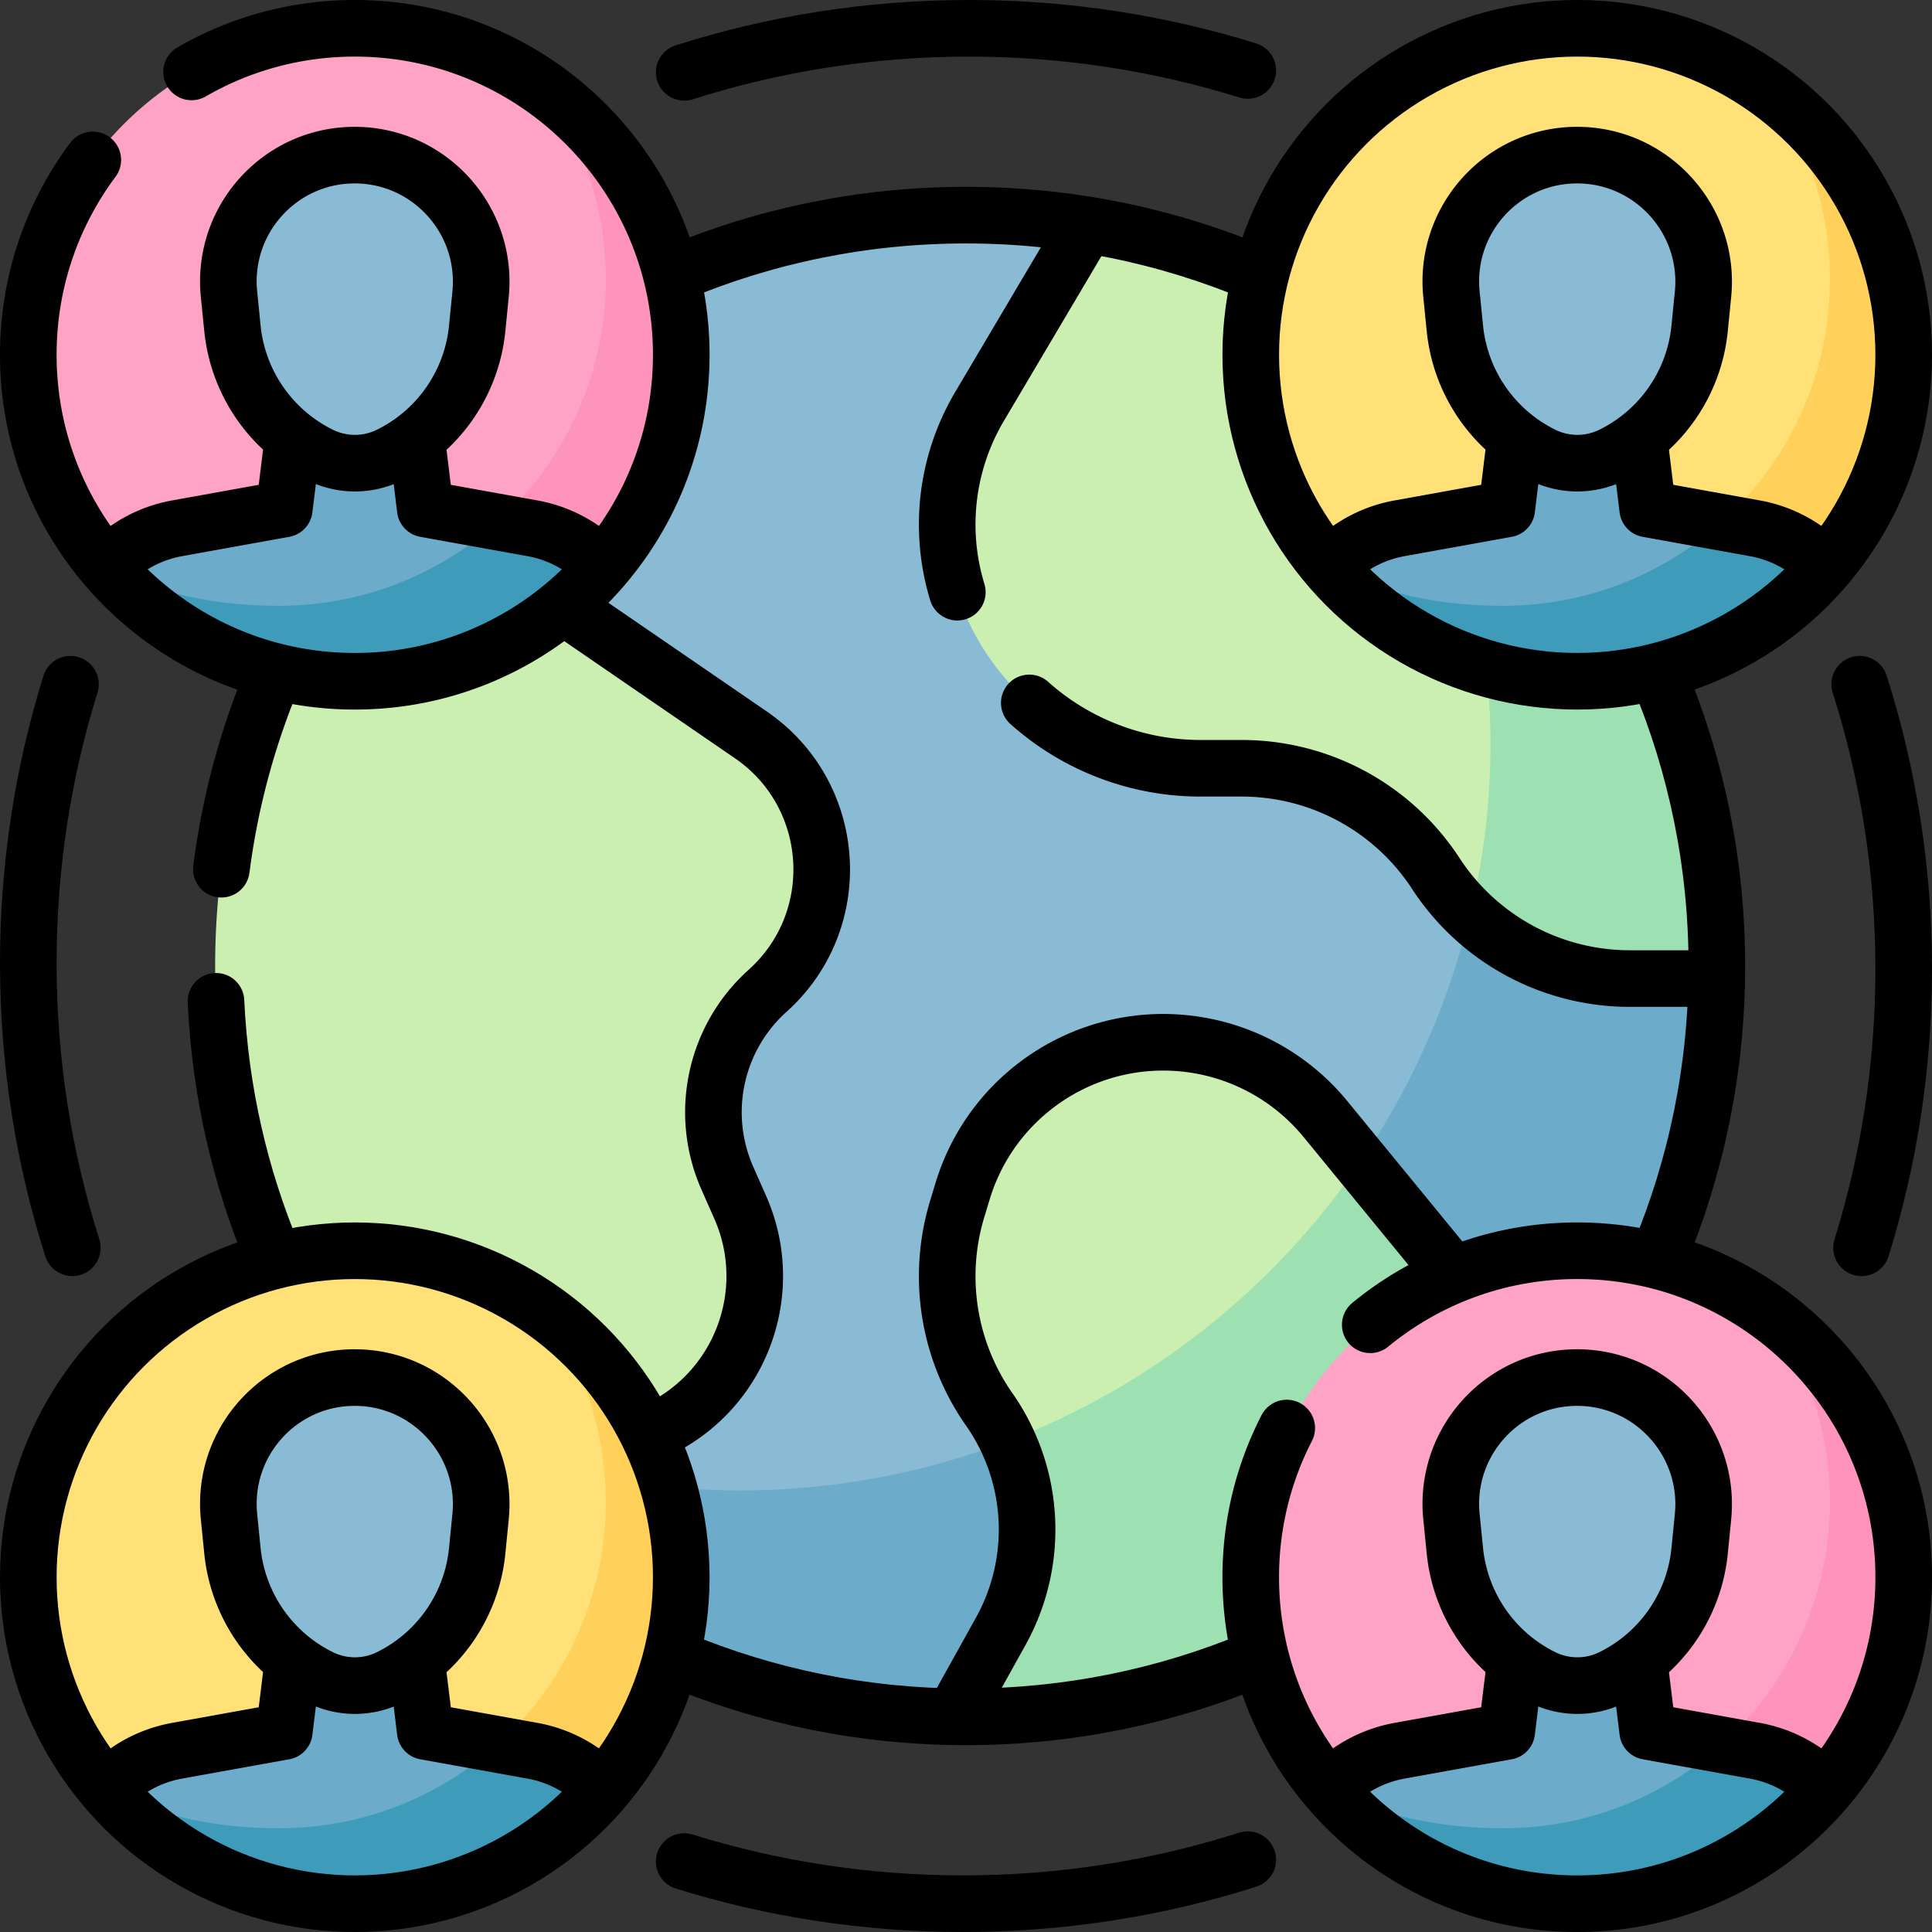
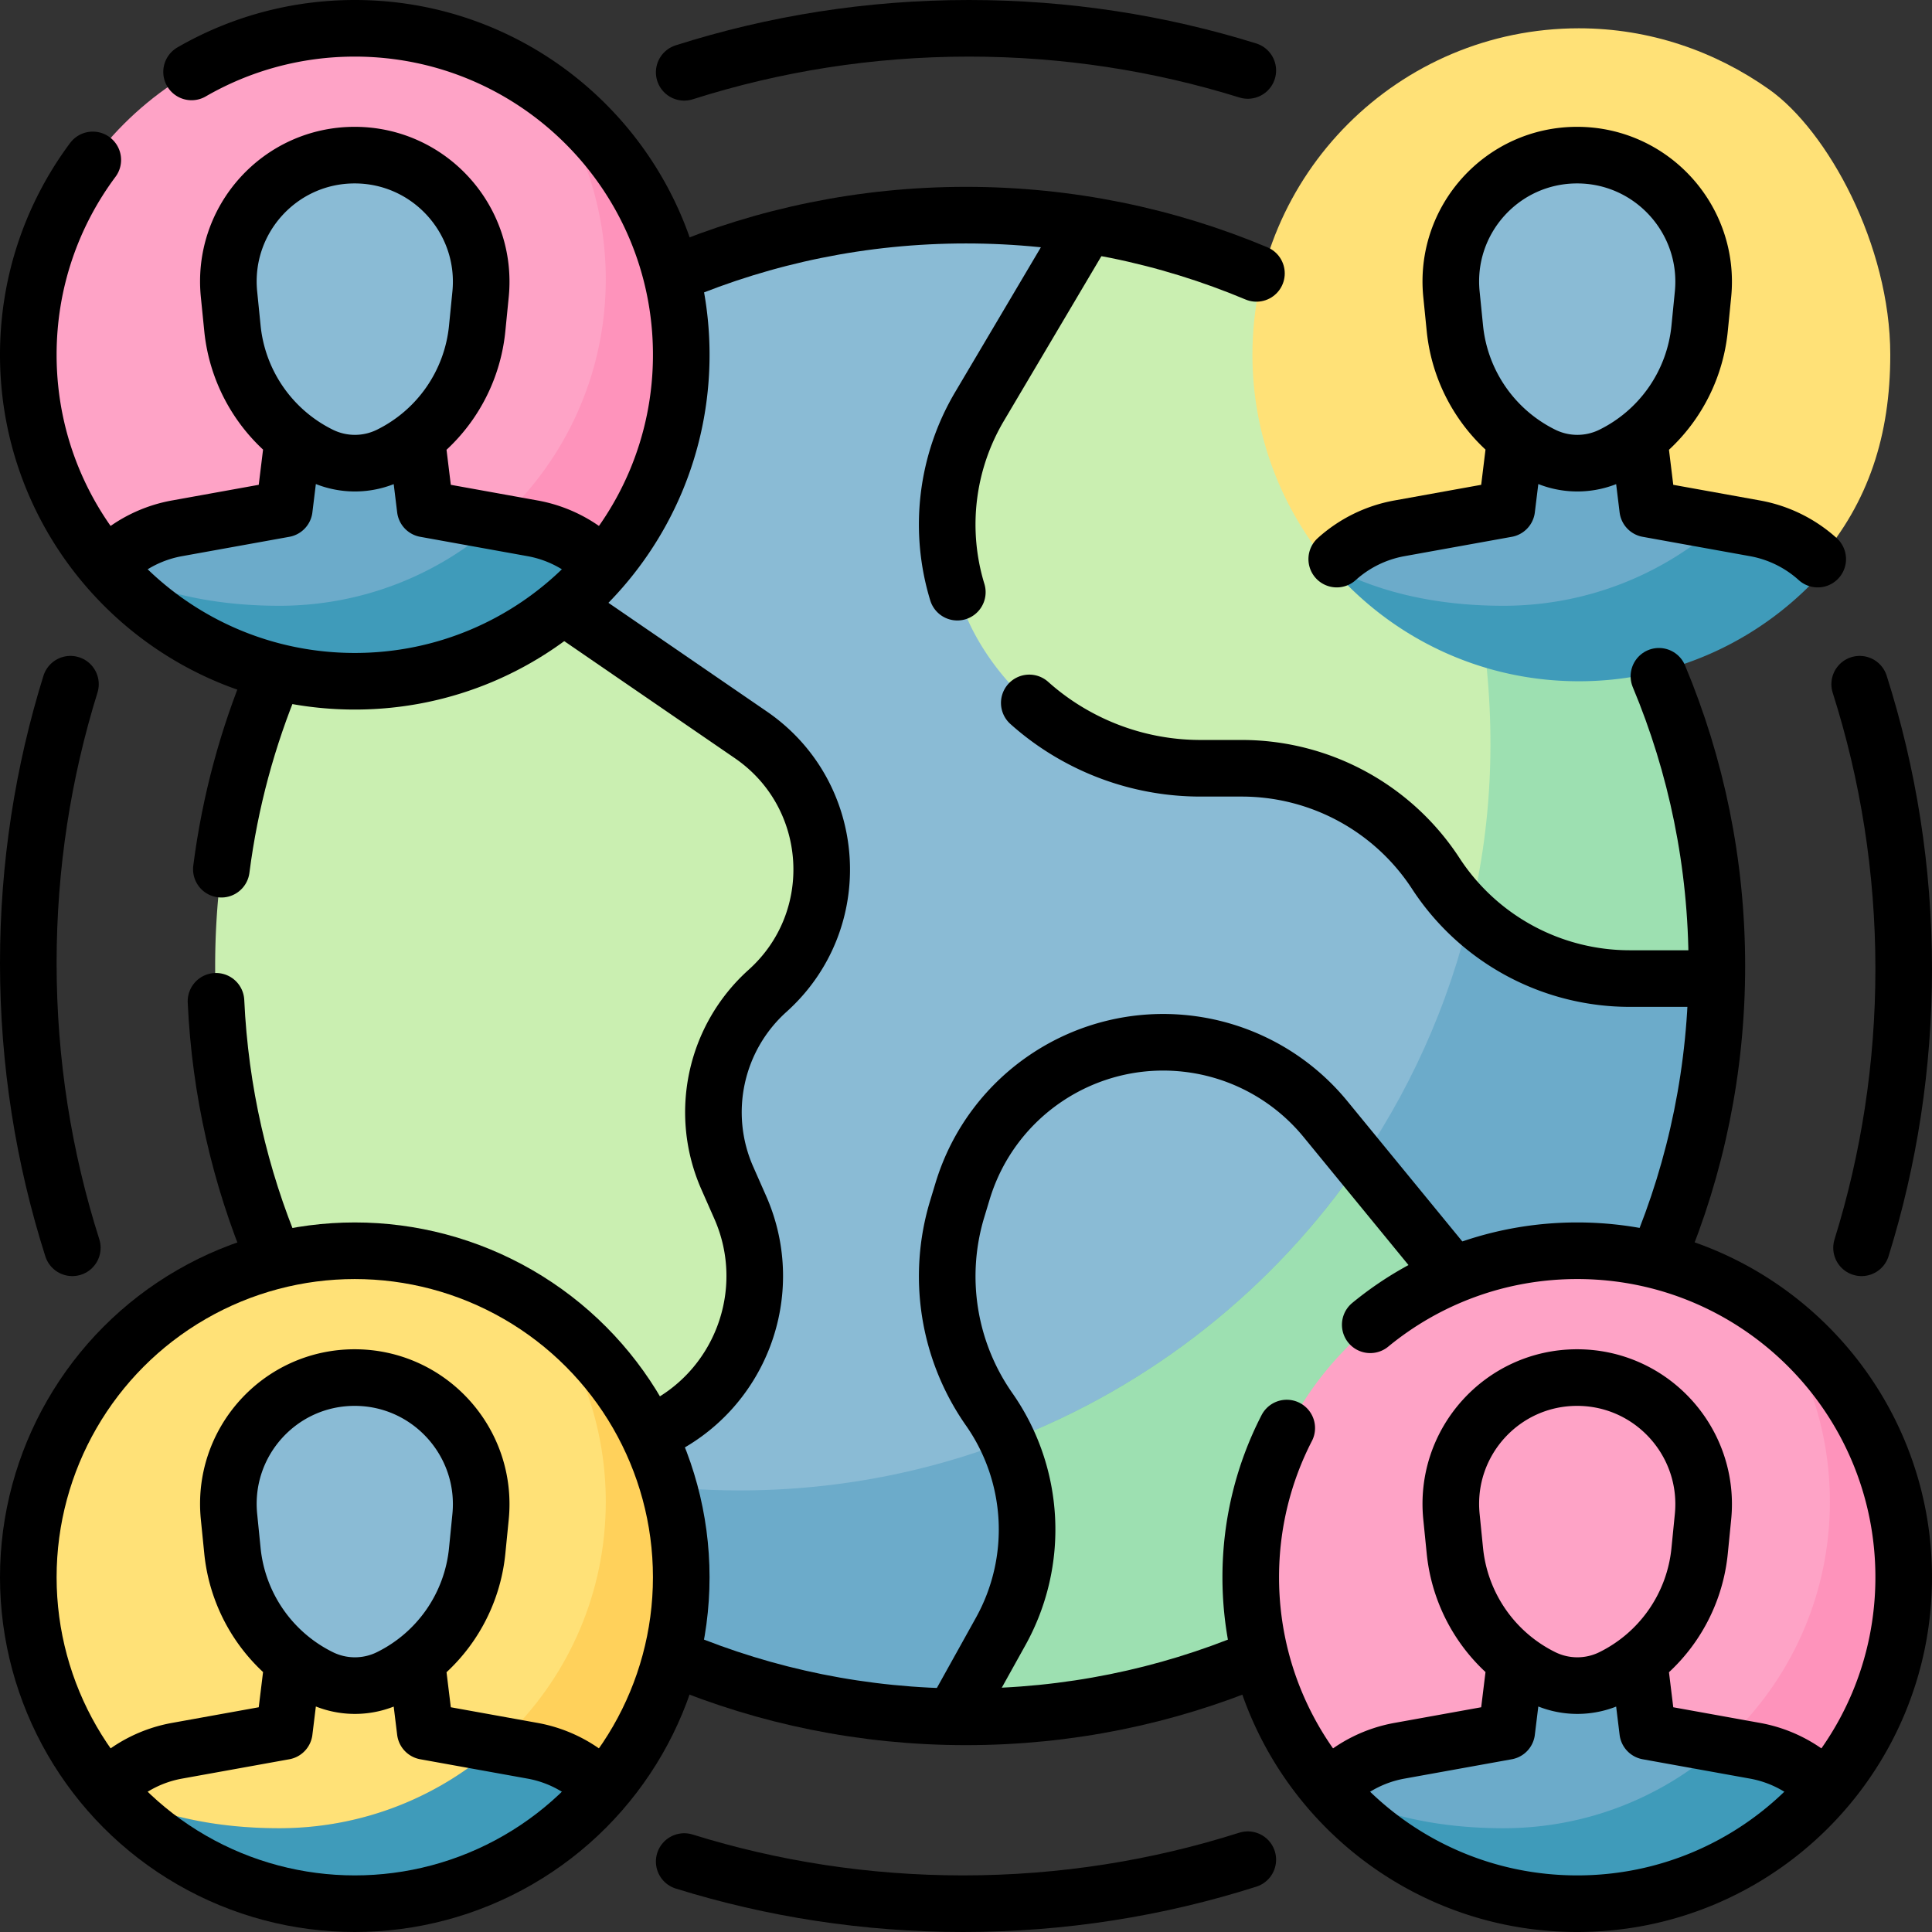
<svg xmlns="http://www.w3.org/2000/svg" version="1.1" width="512" height="512" x="0" y="0" viewBox="0 0 512 512" style="enable-background:new 0 0 512 512" xml:space="preserve">
  <rect x="0" y="0" width="512" height="512" fill="#333333" stroke="none" />
  <g>
    <path d="M445.22 256c0 109.895-77.538 190.703-187.434 190.703S64.633 365.895 64.633 256 146.105 57.017 256 57.017c11.024 0 21.837.904 32.373 2.628 5.875.961 10.121 5.495 15.74 6.959C388.877 88.686 445.22 163.276 445.22 256z" style="" fill="#8ABBD5" data-original="#8abbd5" />
    <path d="M363.479 88.516c19.933 30.998 31.498 67.887 31.498 107.478 0 109.895-89.088 198.983-198.983 198.983-39.592 0-76.481-11.565-107.479-31.498 34.885 54.25 95.405 90.45 164.45 91.482 1.01.015 9.48-4.29 10.493-4.29 108.782 0 189.868-83.066 191.499-191.339.017-1.108-5.732-9.484-5.732-10.597.001-70.305-30.704-124.824-85.746-160.219z" style="" fill="#6CABCA" data-original="#6cabca" />
    <path d="m196.167 319.957-3.419-7.75c-7.549-17.11-3.245-37.133 10.667-49.631 20.833-18.715 18.657-51.993-4.435-67.836l-96.011-65.916c-28.69 34.484-45.95 78.813-45.95 127.178 0 56.681 23.7 107.827 61.731 144.069 28.474-10.883 54.972-20.888 54.972-20.888 22.402-10.297 32.397-36.668 22.445-59.226zM260.024 170.997a68.111 68.111 0 0 0 58.125 32.605h10.911a61.39 61.39 0 0 1 51.427 27.864 61.578 61.578 0 0 0 9.058 10.901c11.291 10.774 20.651 9.697 36.612 9.697h23.027c.018-1.109.042-2.217.042-3.33 0-98.871-66.356-173.626-160.853-189.089l-28.791 48.081a61.392 61.392 0 0 0 .442 63.271z" style="" fill="#CAEFB1" data-original="#caefb1" />
    <path d="M454.833 248.547c-1.866-64.107-37.219-125.668-91.329-159.99 28.331 42.749 38.959 102.34 26.04 153.81 16.293 17.459 43.039 17.909 65.396 16.963.085-3.592.028-7.198-.107-10.783z" style="" fill="#9DE0B1" data-original="#9de0b1" />
-     <path d="M314.465 276.562c-26.643-2.985-51.619 13.479-59.378 39.141l-1.436 4.749a61.433 61.433 0 0 0 8.485 53.022 55.74 55.74 0 0 1 4.876 8.454c.463.995 2.377 2.455 2.831 3.456 6.833 15.054 7.315 31.611-.881 46.349l-8.807 19.376c1.013.015 10.577 0 11.593 0 64.873 0 94.87-28.14 131.196-76.184l-42.493-66.881-9.191-11.48a55.57 55.57 0 0 0-36.795-20.002z" style="" fill="#CAEFB1" data-original="#caefb1" />
    <path d="M263.455 454.83c58.994-1.782 116.031-31.724 151.358-78.942l-54.362-67.843c-22.71 33.27-55.247 59.288-93.439 73.884 13.126 24.74-1.037 51.382-14.047 73.005 3.496.091 7.003.042 10.49-.104z" style="" fill="#9DE0B1" data-original="#9de0b1" />
    <path d="M176.54 94.019c0 21.452-5.815 39.072-18.743 54.191l-63.776 28.792-65.776-26.792C15.317 135.092 7.501 115.471 7.501 94.019 7.501 46.236 46.237 7.5 94.021 7.5c18.785 0 36.092 6.098 50.356 16.156 15.597 10.998 32.163 41.365 32.163 70.363z" style="" fill="#FEA3C6" data-original="#fea3c6" />
    <path d="M144.362 23.676c10.17 14.185 16.176 31.557 16.176 50.342 0 47.783-38.736 86.519-86.519 86.519-11.516 0-21.838-1.528-31.017-4.316l51.019 20.781 65.776-26.792c12.928-15.119 20.743-34.739 20.743-56.191 0-28.998-14.281-54.645-36.178-70.343z" style="" fill="#FE93BB" data-original="#fe93bb" />
    <path d="m28.195 150.15.05.061.378.154c-.14-.074-.289-.141-.428-.215z" style="" fill="#F2FBFF" data-original="#f2fbff" />
    <path d="m137.114 140.006-5.231-1.665-17.719-3.197a2 2 0 0 1-1.644-1.724l-2.159-17.633H77.68l-2.159 17.633a1.996 1.996 0 0 1-1.63 1.721l-26.964 4.864a33.717 33.717 0 0 0-16.637 8.16l-2.046 2.045c15.869 18.558 39.444 26.328 65.776 26.328 26.332 0 45.907-7.77 61.776-26.328l-2.044-2.042a33.71 33.71 0 0 0-16.638-8.162z" style="" fill="#6CABCA" data-original="#6cabca" />
    <path d="M84.896 120.607a20.703 20.703 0 0 0 18.296.009 42.041 42.041 0 0 0 23.265-33.576l.898-9.035c1.962-19.743-13.533-36.884-33.351-36.894-19.818-.01-35.295 17.114-33.313 36.86l.907 9.036a42.15 42.15 0 0 0 23.298 33.6z" style="" fill="#8ABBD5" data-original="#8abbd5" />
    <path d="m141.114 140.006-9.231-1.665c-15.328 13.796-35.618 22.196-57.864 22.196-18.154 0-33.405-3.727-45.774-10.327 15.869 18.558 39.444 30.329 65.776 30.329 26.332 0 49.907-11.771 65.776-30.329l-2.044-2.042a33.71 33.71 0 0 0-16.639-8.162z" style="" fill="#3F9BBA" data-original="#3f9bba" />
    <path d="M500.942 94.019c0 21.452-5.815 39.072-18.743 54.191l-63.776 28.792-65.776-26.792c-12.928-15.119-20.743-34.739-20.743-56.191 0-47.783 38.736-86.519 86.519-86.519 18.785 0 36.092 6.098 50.356 16.156 15.597 10.998 32.163 41.365 32.163 70.363z" style="" fill="#FFE177" data-original="#ffe177" />
-     <path d="M468.765 23.676c10.17 14.185 16.176 31.557 16.176 50.342 0 47.783-38.736 86.519-86.519 86.519-11.516 0-21.838-1.528-31.017-4.316l51.019 20.781L484.2 150.21c12.928-15.119 20.743-34.739 20.743-56.191 0-28.998-14.281-54.645-36.178-70.343z" style="" fill="#FFD15B" data-original="#ffd15b" />
    <path d="m352.597 150.15.05.061.378.154c-.14-.074-.288-.141-.428-.215z" style="" fill="#F2FBFF" data-original="#f2fbff" />
    <path d="m461.516 140.006-5.231-1.665-17.719-3.197a2 2 0 0 1-1.644-1.724l-2.159-17.633h-32.682l-2.159 17.633a1.996 1.996 0 0 1-1.63 1.721l-26.964 4.864a33.717 33.717 0 0 0-16.637 8.16l-2.046 2.045c15.869 18.558 39.444 26.328 65.776 26.328 26.332 0 45.907-7.77 61.776-26.328l-2.044-2.042a33.695 33.695 0 0 0-16.637-8.162z" style="" fill="#6CABCA" data-original="#6cabca" />
    <path d="M409.299 120.607a20.703 20.703 0 0 0 18.296.009A42.041 42.041 0 0 0 450.86 87.04l.898-9.035c1.962-19.743-13.533-36.884-33.351-36.894-19.818-.01-35.295 17.114-33.313 36.86l.906 9.036a42.15 42.15 0 0 0 23.299 33.6z" style="" fill="#8ABBD5" data-original="#8abbd5" />
    <path d="m465.517 140.006-9.231-1.665c-15.328 13.796-35.618 22.196-57.864 22.196-18.154 0-33.405-3.727-45.774-10.327 15.869 18.558 39.444 30.329 65.776 30.329 26.332 0 49.907-11.771 65.776-30.329l-2.044-2.042a33.718 33.718 0 0 0-16.639-8.162z" style="" fill="#3F9BBA" data-original="#3f9bba" />
    <path d="M176.54 417.981c0 21.452-5.815 39.072-18.743 54.191l-63.776 28.792-65.776-26.792c-12.928-15.119-20.743-34.739-20.743-56.191 0-47.783 38.736-86.519 86.519-86.519 18.785 0 36.092 6.098 50.356 16.156 15.597 10.997 32.163 41.364 32.163 70.363z" style="" fill="#FFE177" data-original="#ffe177" />
    <path d="M144.362 347.637c10.17 14.185 16.176 31.557 16.176 50.342 0 47.783-38.736 86.519-86.519 86.519-11.516 0-21.838-1.528-31.017-4.316l51.019 20.781 65.776-26.792c12.928-15.119 20.743-34.739 20.743-56.191 0-28.998-14.281-54.645-36.178-70.343z" style="" fill="#FFD15B" data-original="#ffd15b" />
    <path d="m28.195 474.111.05.061.378.154c-.14-.074-.289-.141-.428-.215z" style="" fill="#F2FBFF" data-original="#f2fbff" />
-     <path d="m137.114 463.967-5.231-1.665-17.719-3.197a2 2 0 0 1-1.644-1.724l-2.159-17.633H77.68l-2.159 17.633a1.996 1.996 0 0 1-1.63 1.721l-26.964 4.864a33.717 33.717 0 0 0-16.637 8.16l-2.046 2.045C44.113 492.729 67.689 500.5 94.021 500.5s45.907-7.77 61.776-26.328l-2.044-2.043a33.718 33.718 0 0 0-16.639-8.162z" style="" fill="#6CABCA" data-original="#6cabca" />
    <path d="M84.896 444.568a20.703 20.703 0 0 0 18.296.009 42.041 42.041 0 0 0 23.265-33.576l.898-9.035c1.962-19.743-13.533-36.884-33.351-36.894-19.818-.01-35.295 17.114-33.313 36.86l.907 9.036a42.15 42.15 0 0 0 23.298 33.6z" style="" fill="#8ABBD5" data-original="#8abbd5" />
    <path d="m141.114 463.967-9.231-1.665c-15.328 13.796-35.618 22.196-57.864 22.196-18.154 0-33.405-3.727-45.774-10.327C44.113 492.729 67.689 504.5 94.021 504.5c26.332 0 49.907-11.771 65.776-30.329l-2.044-2.042a33.71 33.71 0 0 0-16.639-8.162z" style="" fill="#3F9BBA" data-original="#3f9bba" />
    <path d="M500.942 417.981c0 21.452-5.815 39.072-18.743 54.191l-63.776 28.792-65.776-26.792c-12.928-15.119-20.743-34.739-20.743-56.191 0-47.783 38.736-86.519 86.519-86.519 18.785 0 36.092 6.098 50.356 16.156 15.597 10.997 32.163 41.364 32.163 70.363z" style="" fill="#FEA3C6" data-original="#fea3c6" />
    <path d="M468.765 347.637c10.17 14.185 16.176 31.557 16.176 50.342 0 47.783-38.736 86.519-86.519 86.519-11.516 0-21.838-1.528-31.017-4.316l51.019 20.781 65.776-26.792c12.928-15.119 20.743-34.739 20.743-56.191 0-28.998-14.281-54.645-36.178-70.343z" style="" fill="#FE93BB" data-original="#fe93bb" />
    <path d="m352.597 474.111.05.061.378.154c-.14-.074-.288-.141-.428-.215z" style="" fill="#F2FBFF" data-original="#f2fbff" />
    <path d="m461.516 463.967-5.231-1.665-17.719-3.197a2 2 0 0 1-1.644-1.724l-2.159-17.633h-32.682l-2.159 17.633a1.996 1.996 0 0 1-1.63 1.721l-26.964 4.864a33.717 33.717 0 0 0-16.637 8.16l-2.046 2.045c15.869 18.558 39.444 26.328 65.776 26.328 26.332 0 45.907-7.77 61.776-26.328l-2.044-2.043a33.702 33.702 0 0 0-16.637-8.161z" style="" fill="#6CABCA" data-original="#6cabca" />
-     <path d="M409.299 444.568a20.703 20.703 0 0 0 18.296.009 42.041 42.041 0 0 0 23.265-33.576l.898-9.035c1.962-19.743-13.533-36.884-33.351-36.894-19.818-.01-35.295 17.114-33.313 36.86l.907 9.036a42.146 42.146 0 0 0 23.298 33.6z" style="" fill="#8ABBD5" data-original="#8abbd5" />
    <path d="m465.517 463.967-9.231-1.665c-15.328 13.796-35.618 22.196-57.864 22.196-18.154 0-33.405-3.727-45.774-10.327 15.869 18.558 39.444 30.329 65.776 30.329 26.332 0 49.907-11.771 65.776-30.329l-2.044-2.042a33.718 33.718 0 0 0-16.639-8.162z" style="" fill="#3F9BBA" data-original="#3f9bba" />
    <path d="M58.66 230.35c2.3-17.9 6.98-35.05 13.71-51.13M57.24 265.35c1.1 23.85 6.39 46.59 15.17 67.52M332.494 439.749c-23.549 9.815-49.389 15.234-76.494 15.234-27.104 0-52.943-5.419-76.491-15.233M439.63 179.222c9.89 23.625 15.353 49.564 15.353 76.778 0 27.248-5.477 53.217-15.39 76.866M179.026 72.452C202.704 62.511 228.71 57.017 256 57.017c27.288 0 53.294 5.493 76.971 15.434M181.321 19.165C205.119 11.589 230.474 7.5 256.783 7.5c25.733 0 50.552 3.911 73.896 11.172M19.165 330.679C11.589 306.881 7.5 281.526 7.5 255.217c0-25.733 3.911-50.552 11.172-73.896M330.679 492.835c-23.799 7.576-49.153 11.665-75.462 11.665-25.733 0-50.552-3.911-73.896-11.172M492.835 181.321c7.576 23.799 11.665 49.153 11.665 75.462 0 25.733-3.911 50.552-11.172 73.896" style="stroke-linecap: round; stroke-linejoin: round; stroke-miterlimit: 10;" fill="none" stroke="#000000" stroke-width="15px" stroke-linecap="round" stroke-linejoin="round" stroke-miterlimit="10" data-original="#000000" />
-     <circle cx="417.981" cy="94.019" r="86.519" style="stroke-linecap: round; stroke-linejoin: round; stroke-miterlimit: 10;" fill="none" stroke="#000000" stroke-width="15px" stroke-linecap="round" stroke-linejoin="round" stroke-miterlimit="10" data-original="#000000" />
    <path d="m434.633 118.336 2.026 16.544h0l28.415 5.126a33.718 33.718 0 0 1 16.639 8.162M354.25 148.166a33.713 33.713 0 0 1 16.637-8.16l28.415-5.126h0l2.026-16.544M408.856 120.607h0a20.703 20.703 0 0 0 18.296.009h0a42.041 42.041 0 0 0 23.265-33.576l.898-9.035c1.962-19.743-13.533-36.884-33.351-36.894h0c-19.818-.01-35.295 17.114-33.313 36.86l.907 9.036a42.15 42.15 0 0 0 23.298 33.6z" style="stroke-linecap: round; stroke-linejoin: round; stroke-miterlimit: 10;" fill="none" stroke="#000000" stroke-width="15px" stroke-linecap="round" stroke-linejoin="round" stroke-miterlimit="10" data-original="#000000" />
    <circle cx="94.019" cy="417.981" r="86.519" style="stroke-linecap: round; stroke-linejoin: round; stroke-miterlimit: 10;" fill="none" stroke="#000000" stroke-width="15px" stroke-linecap="round" stroke-linejoin="round" stroke-miterlimit="10" data-original="#000000" />
    <path d="m110.684 442.395 2.014 16.445h0l28.415 5.126a33.718 33.718 0 0 1 16.639 8.162M30.289 472.127a33.713 33.713 0 0 1 16.637-8.16l28.415-5.126h0l2.091-17.072M84.895 444.568h0a20.703 20.703 0 0 0 18.296.009h0a42.041 42.041 0 0 0 23.265-33.576l.898-9.035c1.962-19.743-13.533-36.884-33.351-36.894h0c-19.818-.01-35.295 17.114-33.313 36.86l.907 9.036a42.15 42.15 0 0 0 23.298 33.6zM363.13 351.08c14.93-12.27 34.03-19.62 54.85-19.62 47.78 0 86.52 38.74 86.52 86.52s-38.74 86.52-86.52 86.52-86.52-38.74-86.52-86.52c0-14.24 3.44-27.68 9.54-39.53" style="stroke-linecap: round; stroke-linejoin: round; stroke-miterlimit: 10;" fill="none" stroke="#000000" stroke-width="15px" stroke-linecap="round" stroke-linejoin="round" stroke-miterlimit="10" data-original="#000000" />
    <path d="M434.569 441.769c.556 4.54 2.091 17.071 2.09 17.072h0l28.415 5.126a33.718 33.718 0 0 1 16.639 8.162M354.25 472.127a33.713 33.713 0 0 1 16.637-8.16l28.415-5.126h0l2.091-17.072M408.856 444.568h0a20.703 20.703 0 0 0 18.296.009h0a42.041 42.041 0 0 0 23.265-33.576l.898-9.035c1.962-19.743-13.533-36.884-33.351-36.894h0c-19.818-.01-35.295 17.114-33.313 36.86l.907 9.036a42.15 42.15 0 0 0 23.298 33.6zM50.77 19.06C63.5 11.71 78.27 7.5 94.02 7.5c47.78 0 86.52 38.74 86.52 86.52s-38.74 86.52-86.52 86.52S7.5 141.8 7.5 94.02c0-19.35 6.35-37.22 17.09-51.64" style="stroke-linecap: round; stroke-linejoin: round; stroke-miterlimit: 10;" fill="none" stroke="#000000" stroke-width="15px" stroke-linecap="round" stroke-linejoin="round" stroke-miterlimit="10" data-original="#000000" />
    <path d="m110.587 117.641 2.111 17.238h0l28.415 5.126a33.718 33.718 0 0 1 16.639 8.162M30.289 148.166a33.713 33.713 0 0 1 16.637-8.16l28.415-5.126h0l2.111-17.238M84.895 120.607h0a20.703 20.703 0 0 0 18.296.009h0a42.041 42.041 0 0 0 23.265-33.576l.898-9.035c1.962-19.743-13.533-36.884-33.351-36.894h0c-19.818-.01-35.295 17.114-33.313 36.86l.907 9.036a42.15 42.15 0 0 0 23.298 33.6zM272.77 186.28c3.7 3.31 7.75 6.2 12.06 8.61a68.055 68.055 0 0 0 33.32 8.71h10.91c20.75 0 40.09 10.48 51.43 27.87a61.366 61.366 0 0 0 51.42 27.86h19.57M253.7 156.93a61.365 61.365 0 0 1 5.88-49.2l26.78-45.24M384.479 337.105l-33.218-40.539a55.57 55.57 0 0 0-36.796-20.004h0c-26.643-2.985-51.619 13.479-59.378 39.141l-1.436 4.749a61.437 61.437 0 0 0 8.485 53.022h0a55.568 55.568 0 0 1 3.048 58.886l-10.746 19.323M149.732 160.952l49.246 33.787c23.092 15.843 25.268 49.121 4.435 67.836h0c-13.912 12.498-18.215 32.521-10.667 49.631l3.419 7.75c9.953 22.559-.042 48.929-22.447 59.224h0" style="stroke-linecap: round; stroke-linejoin: round; stroke-miterlimit: 10;" fill="none" stroke="#000000" stroke-width="15px" stroke-linecap="round" stroke-linejoin="round" stroke-miterlimit="10" data-original="#000000" />
  </g>
</svg>